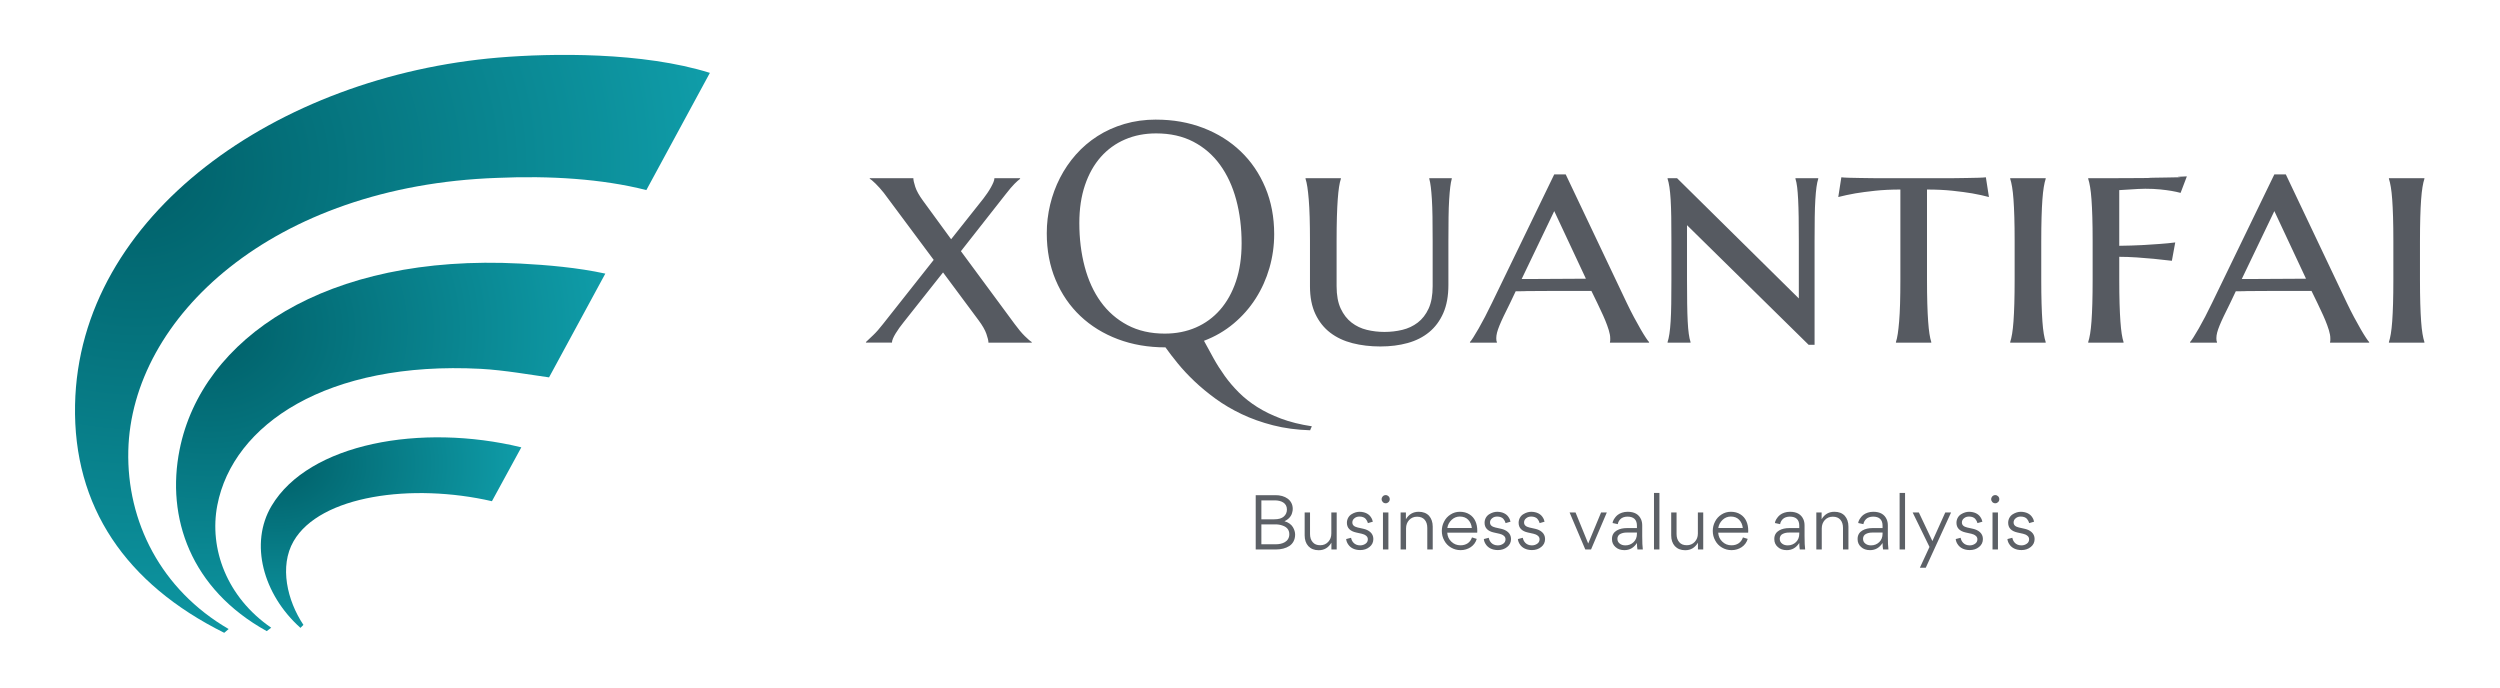
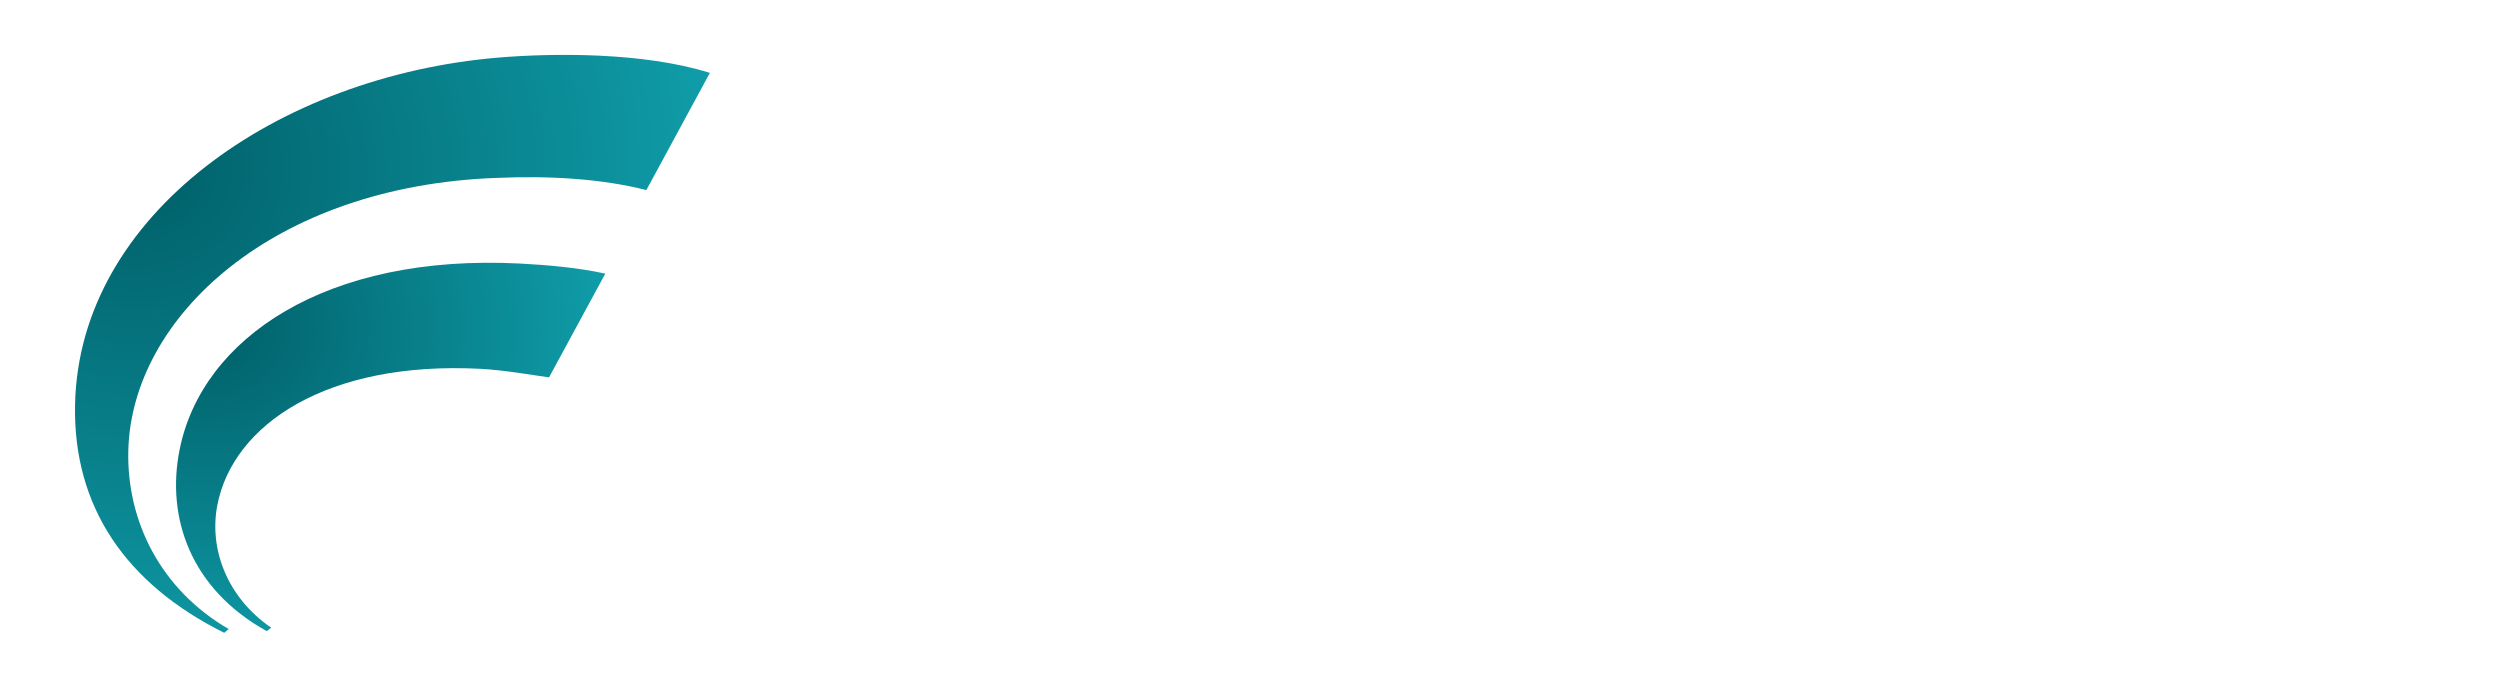
<svg xmlns="http://www.w3.org/2000/svg" viewBox="0 145 400 110">
  <defs>
    <radialGradient id="gradient-15" cx="10%" cy="20%" r="100%" fx="10%" fy="20%">
      <stop offset="0%" stop-color="rgba(0, 95, 104, 1)" />
      <stop offset="90%" stop-color="rgba(15, 156, 168, 1)" />
    </radialGradient>
  </defs>
  <g data-name="icon" fill="url(#gradient-15)" data="id:1750744" transform="translate(8.254,145.568) scale(1.087)">
    <g>
      <path d="M3.455,59.074C3.997,31.037,33.352,10.67,65.767,7.953c7.893-0.659,21.247-0.844,31.131,2.25l-9.352,17.253   c-6.528-1.661-14.235-2.134-21.918-1.797c-33.064,1.144-53.872,20.544-54.336,40.159c-0.244,10.416,4.785,20.447,14.77,26.248   l-0.652,0.557C10.918,85.411,3.16,74.064,3.455,59.074z" />
      <path d="M18.844,65.656c3.279-16.372,21.514-28.878,50.168-27.383c3.968,0.209,8.473,0.598,12.494,1.479l-8.283,15.273   c-2.578-0.354-6.603-1.071-10.058-1.257C40.59,52.587,26.7,61.927,24.396,73.837c-1.237,6.395,1.385,13.541,7.928,18.034   l-0.656,0.504C20.464,86.175,16.835,75.665,18.844,65.656z" />
-       <path d="M32.375,73.946c5.484-9.222,22.011-12.208,36.767-8.624l-4.326,7.93c-11.73-2.699-25.31-0.866-29.202,5.896   c-2.116,3.68-0.936,8.737,1.454,12.306l-0.438,0.441C31.113,86.96,29.106,79.448,32.375,73.946z" />
    </g>
-     <rect x="0.447" y="4.555" width="99.451" height="91.068" fill="transparent" pointer-events="all" />
  </g>
  <g data-name="business_name" fill="#565A61" data="id:24" transform="translate(138.161,139.717) scale(1.253)">
-     <path d="M10.156,39.004l-5.039,6.367q-0.273,0.332-0.537,0.703t-0.479,0.723t-0.342,0.654t-0.127,0.518l-3.32,0l0-0.078q0.332-0.312,0.918-0.869t1.25-1.416l6.484-8.203l-6.367-8.555q-0.547-0.684-1.055-1.182t-0.742-0.615l0-0.078l5.566,0q0,0.352,0.244,1.104t0.986,1.768l3.594,4.922l4.121-5.195q0.254-0.332,0.508-0.703t0.449-0.723t0.322-0.654t0.127-0.518l3.281,0l0,0.078q-0.293,0.215-0.723,0.645t-1.113,1.309l-5.723,7.285l6.875,9.316q0.684,0.938,1.289,1.533t0.879,0.752l0,0.078l-5.527,0q0-0.371-0.264-1.123t-1.006-1.748z M37.363,19.492q3.262,0,6.025,1.064t4.775,2.988t3.145,4.619t1.133,5.957q0,2.207-0.605,4.307t-1.758,3.906t-2.822,3.203t-3.779,2.197q0.586,1.094,1.221,2.236t1.426,2.246t1.807,2.119t2.344,1.855t3.047,1.484t3.926,0.977q-0.02,0.059-0.059,0.137t-0.078,0.166t-0.078,0.205q-2.559-0.078-4.736-0.635t-4.004-1.426t-3.33-1.963t-2.705-2.236t-2.119-2.266t-1.582-2.061q-3.301,0-6.074-1.045t-4.795-2.959t-3.154-4.6t-1.133-5.967q0-1.855,0.43-3.652t1.26-3.418t2.031-2.979t2.754-2.354t3.438-1.553t4.053-0.557z M38.477,46.816q2.168,0,3.965-0.781t3.096-2.266t2.021-3.623t0.723-4.854q0-3.008-0.693-5.576t-2.061-4.453t-3.408-2.949t-4.756-1.064q-2.168,0-3.965,0.771t-3.096,2.236t-2.021,3.594t-0.723,4.844q0,2.988,0.684,5.576t2.051,4.482t3.418,2.979t4.766,1.084z M72.676,34.922q0-1.738-0.02-3.027t-0.078-2.227t-0.137-1.572t-0.195-1.045l0-0.078l2.871,0l0,0.078q-0.117,0.41-0.195,1.055t-0.137,1.592t-0.078,2.246t-0.02,3.057l0,5.605q0,2.109-0.654,3.594t-1.807,2.432t-2.744,1.387t-3.486,0.439q-1.914,0-3.555-0.42t-2.842-1.338t-1.895-2.383t-0.693-3.555l0-5.762q0-1.758-0.039-3.057t-0.117-2.246t-0.176-1.592t-0.234-1.055l0-0.078l4.512,0l0,0.078q-0.137,0.41-0.234,1.045t-0.166,1.572t-0.107,2.227t-0.039,3.027l0,5.84q0,1.738,0.527,2.861t1.387,1.787t1.953,0.928t2.246,0.264q1.172,0,2.275-0.264t1.973-0.928t1.387-1.787t0.518-2.861l0-5.84z M92.949,41.367l-1.318,0l-1.729,0l-1.934,0t-1.895,0.01t-1.641,0.02t-1.152,0.01l-0.723,1.523q-0.469,0.938-0.801,1.631t-0.547,1.221t-0.312,0.908t-0.098,0.713q0,0.215,0.02,0.322t0.059,0.166l0,0.078l-3.438,0l0-0.078q0.137-0.137,0.43-0.596t0.674-1.123t0.82-1.504t0.869-1.738l7.969-16.445l1.465,0l7.812,16.445q0.449,0.938,0.908,1.797t0.85,1.533t0.684,1.113t0.391,0.518l0,0.078l-5,0q0.039-0.156,0.039-0.283l0-0.283q0-0.43-0.186-1.035t-0.449-1.24t-0.547-1.221t-0.459-0.977z M84.043,39.844l1.191,0q0.82,0,1.748-0.01t1.865-0.01t1.816-0.01t1.582-0.01l-4.043-8.633z M121.445,48.242l-0.762,0l-15.527-15.273l0,6.953q0,1.758,0.02,3.066t0.068,2.256t0.137,1.592t0.225,1.055l0,0.078l-2.93,0l0-0.078q0.137-0.41,0.234-1.055t0.156-1.592t0.078-2.256t0.02-3.066l0-4.922q0-1.758-0.02-3.057t-0.078-2.246t-0.156-1.592t-0.234-1.055l0-0.078l1.211,0l15.547,15.352l0-7.324q0-1.758-0.02-3.057t-0.068-2.246t-0.127-1.592t-0.215-1.055l0-0.078l2.91,0l0,0.078q-0.137,0.41-0.225,1.055t-0.146,1.592t-0.078,2.246t-0.02,3.057l0,13.242z M132.402,28.418q-1.777,0-3.232,0.156t-2.51,0.332q-1.211,0.215-2.188,0.469l0.391-2.52q0.293,0.039,0.957,0.059t1.396,0.029t1.387,0.02t0.908,0.01l9.238,0q0.234,0,0.869-0.01t1.357-0.02t1.387-0.029t0.957-0.059l0.391,2.52q-0.938-0.254-2.148-0.469q-1.035-0.176-2.49-0.332t-3.271-0.156l0,11.504q0,1.758,0.039,3.066t0.107,2.256t0.166,1.592t0.234,1.055l0,0.078l-4.512,0l0-0.078q0.137-0.41,0.234-1.055t0.176-1.592t0.117-2.256t0.039-3.066l0-11.504z M146.992,35q0-1.758-0.039-3.057t-0.107-2.246t-0.176-1.592t-0.244-1.055l0-0.078l4.531,0l0,0.078q-0.137,0.41-0.244,1.055t-0.176,1.592t-0.107,2.246t-0.039,3.057l0,4.922q0,1.758,0.039,3.066t0.107,2.256t0.176,1.592t0.244,1.055l0,0.078l-4.531,0l0-0.078q0.137-0.41,0.244-1.055t0.176-1.592t0.107-2.256t0.039-3.066l0-4.922z M160.352,39.922q0,1.758,0.039,3.066t0.107,2.256t0.166,1.592t0.234,1.055l0,0.078l-4.512,0l0-0.078q0.137-0.41,0.244-1.055t0.176-1.592t0.107-2.256t0.039-3.066l0-4.922q0-1.758-0.039-3.057t-0.107-2.246t-0.176-1.592t-0.244-1.055l0-0.078l2.627,0t2.676-0.01t2.52-0.029t2.168-0.049t1.65-0.059t0.957-0.088l-0.801,2.109q-0.508-0.137-1.172-0.254q-0.566-0.098-1.416-0.186t-1.924-0.088q-0.391,0-0.947,0.029t-1.084,0.068q-0.625,0.039-1.289,0.078l0,7.109q1.582-0.02,2.891-0.088t2.266-0.146q1.113-0.078,1.992-0.195l-0.43,2.344q-1.152-0.137-2.324-0.254q-0.996-0.098-2.178-0.176t-2.217-0.078l0,2.91z M184.902,41.367l-1.318,0l-1.729,0l-1.934,0t-1.895,0.01t-1.641,0.02t-1.152,0.01l-0.723,1.523q-0.469,0.938-0.801,1.631t-0.547,1.221t-0.312,0.908t-0.098,0.713q0,0.215,0.02,0.322t0.059,0.166l0,0.078l-3.438,0l0-0.078q0.137-0.137,0.43-0.596t0.674-1.123t0.82-1.504t0.869-1.738l7.969-16.445l1.465,0l7.812,16.445q0.449,0.938,0.908,1.797t0.85,1.533t0.684,1.113t0.391,0.518l0,0.078l-5,0q0.039-0.156,0.039-0.283l0-0.283q0-0.43-0.186-1.035t-0.449-1.24t-0.547-1.221t-0.459-0.977z M175.996,39.844l1.191,0q0.82,0,1.748-0.01t1.865-0.01t1.816-0.01t1.582-0.01l-4.043-8.633z M195.352,35q0-1.758-0.039-3.057t-0.107-2.246t-0.176-1.592t-0.244-1.055l0-0.078l4.531,0l0,0.078q-0.137,0.41-0.244,1.055t-0.176,1.592t-0.107,2.246t-0.039,3.057l0,4.922q0,1.758,0.039,3.066t0.107,2.256t0.176,1.592t0.244,1.055l0,0.078l-4.531,0l0-0.078q0.137-0.41,0.244-1.055t0.176-1.592t0.107-2.256t0.039-3.066l0-4.922z" />
    <rect x="-2.688" y="16.492" width="205.004" height="45.668" fill="transparent" pointer-events="all" />
  </g>
  <g data-name="slogan" fill="#5c6066" data="id:163" transform="translate(199.71,218.612) scale(0.298)">
-     <path d="M14.92,48l-10.88,0l0-29.16l10.48,0c5.28-0.08,9.4,2.64,9.4,7.32c0,0.68-0.04,1.28-0.4,2.4c-0.16,0.56-0.4,1.04-0.72,1.52c-0.6,0.96-1.8,2.08-3.32,2.76c2.04,0.52,3.68,1.76,4.52,3.16s1.2,2.8,1.2,4c0,2.72-1.16,4.84-3.08,6.12c-1.92,1.24-4.4,1.88-7.2,1.88z M14.28,21.64l-7.2,0l0,10.16l6.96,0c2.28,0,3.96-0.48,5.08-1.48s1.68-2.24,1.68-3.8c0-3.56-3.2-4.88-6.52-4.88z M14.4,34.52l-7.32,0l0,10.68l7.92,0c3.16,0,7.08-1.28,7.08-5.4c0-2.52-1.56-3.92-3.52-4.6c-1.36-0.52-2.68-0.68-4.16-0.68z M30.32,28.12l2.88,0l0,11.56c0,1.84,0.48,3.32,1.44,4.4c0.92,1.12,2.28,1.64,4.08,1.64c1.72,0,3.12-0.6,4.24-1.8s1.68-2.68,1.68-4.48l0-11.32l2.88,0l0,19.88l-2.84,0l0-3.64c-1.6,2.68-3.84,4.04-6.84,4.04c-2.36,0-4.2-0.76-5.56-2.2c-1.32-1.48-1.96-3.4-1.96-5.8l0-12.28z M67.2,42.36c0,1.76-0.68,3.2-2.04,4.28c-1.36,1.12-3.04,1.68-5,1.68c-3.2,0-5.28-1.32-6.36-2.88c-0.8-1.08-1.08-2.04-1.2-3.04l2.64-0.68c0.32,1.84,1.72,4.08,4.88,4.08c1.12,0,2.08-0.32,2.92-0.92c0.8-0.56,1.2-1.36,1.2-2.36c0-0.8-0.32-1.44-0.96-1.92c-0.64-0.52-1.4-0.84-2.28-1.04l-3.04-0.68c-3.28-0.72-4.96-2.48-4.96-5.2c0-2.04,1.04-3.72,2.48-4.6c1.4-0.88,2.92-1.32,4.28-1.32c3,0.04,4.92,1.2,5.96,2.64c0.72,1,1.04,1.84,1.2,2.68l-2.64,0.76c-0.2-0.8-0.52-1.44-1.16-2.24c-0.68-0.8-1.88-1.28-3.36-1.28c-1.08,0-1.96,0.28-2.72,0.92c-0.76,0.6-1.12,1.36-1.12,2.24c0,1.56,1.12,2.28,2.88,2.72l3.2,0.72c2.6,0.6,5.2,2.24,5.2,5.44z M72.28,22.56c-0.4-0.44-0.64-0.96-0.64-1.56s0.24-1.12,0.64-1.56c0.4-0.4,0.96-0.64,1.56-0.64s1.12,0.24,1.52,0.64c0.44,0.44,0.64,0.96,0.64,1.56s-0.2,1.12-0.64,1.56c-0.4,0.4-0.92,0.64-1.52,0.64s-1.16-0.24-1.56-0.64z M72.36,48l0-19.88l2.92,0l0,19.88l-2.92,0z M99.08,48l-2.92,0l0-11.56c0-1.84-0.44-3.28-1.4-4.4c-0.92-1.08-2.28-1.64-4.08-1.64c-1.72,0-3.16,0.6-4.28,1.8c-1.08,1.2-1.64,2.68-1.64,4.48l0,11.32l-2.92,0l0-19.88l2.84,0l0,3.64c1.6-2.68,3.88-4,6.88-4c2.36,0,4.2,0.72,5.56,2.16c1.28,1.48,1.96,3.4,1.96,5.8l0,12.28z M122.96,38.96l-16.08,0c0.12,1.96,0.84,3.56,2.2,4.84c1.36,1.32,3,1.96,4.92,1.96c3,0,5.24-1.48,6.16-4.24l2.56,0.8c-0.56,1.88-1.64,3.36-3.24,4.44c-1.6,1.04-3.4,1.6-5.44,1.6c-1.88,0-3.6-0.48-5.16-1.4s-2.76-2.16-3.6-3.76c-0.88-1.56-1.32-3.28-1.32-5.16c0-1.8,0.4-3.48,1.24-5.04c0.8-1.6,1.96-2.84,3.48-3.8c1.48-0.96,3.16-1.44,4.96-1.44c1.96,0,3.68,0.44,5.12,1.36c1.44,0.88,2.52,2.12,3.2,3.64c0.72,1.52,1.04,3.24,1.04,5.24c0,0.2,0,0.52-0.04,0.96z M106.92,36.48l13.16,0c-0.2-1.84-0.88-3.32-2-4.48c-1.12-1.12-2.6-1.68-4.44-1.68c-1.72,0-3.16,0.6-4.44,1.8c-1.28,1.24-2.04,2.68-2.28,4.36z M141.12,42.36c0,1.76-0.68,3.2-2.04,4.28c-1.36,1.12-3.04,1.68-5,1.68c-3.2,0-5.28-1.32-6.36-2.88c-0.8-1.08-1.08-2.04-1.2-3.04l2.64-0.68c0.32,1.84,1.72,4.08,4.88,4.08c1.12,0,2.08-0.32,2.92-0.92c0.8-0.56,1.2-1.36,1.2-2.36c0-0.8-0.32-1.44-0.96-1.92c-0.64-0.52-1.4-0.84-2.28-1.04l-3.04-0.68c-3.28-0.72-4.96-2.48-4.96-5.2c0-2.04,1.04-3.72,2.48-4.6c1.4-0.88,2.92-1.32,4.28-1.32c3,0.04,4.92,1.2,5.96,2.64c0.72,1,1.04,1.84,1.2,2.68l-2.64,0.76c-0.2-0.8-0.52-1.44-1.16-2.24c-0.68-0.8-1.88-1.28-3.36-1.28c-1.08,0-1.96,0.28-2.72,0.92c-0.76,0.6-1.12,1.36-1.12,2.24c0,1.56,1.12,2.28,2.88,2.72l3.2,0.72c2.6,0.6,5.2,2.24,5.2,5.44z M159.4,42.36c0,1.76-0.68,3.2-2.04,4.28c-1.36,1.12-3.04,1.68-5,1.68c-3.2,0-5.28-1.32-6.36-2.88c-0.8-1.08-1.08-2.04-1.2-3.04l2.64-0.68c0.32,1.84,1.72,4.08,4.88,4.08c1.12,0,2.08-0.32,2.92-0.92c0.8-0.56,1.2-1.36,1.2-2.36c0-0.8-0.32-1.44-0.96-1.92c-0.64-0.52-1.4-0.84-2.28-1.04l-3.04-0.68c-3.28-0.72-4.96-2.48-4.96-5.2c0-2.04,1.04-3.72,2.48-4.6c1.4-0.88,2.92-1.32,4.28-1.32c3,0.04,4.92,1.2,5.96,2.64c0.72,1,1.04,1.84,1.2,2.68l-2.64,0.76c-0.2-0.8-0.52-1.44-1.16-2.24c-0.68-0.8-1.88-1.28-3.36-1.28c-1.08,0-1.96,0.28-2.72,0.92c-0.76,0.6-1.12,1.36-1.12,2.24c0,1.56,1.12,2.28,2.88,2.72l3.2,0.72c2.6,0.6,5.2,2.24,5.2,5.44z  M184.08,48l-3.08,0l-8.44-19.88l3.2,0l6.8,16.68l6.92-16.68l3.08,0z M203.2,36.52l5.52,0l0-1.32c0-3.2-1.76-4.84-5.08-4.84c-1.6,0-2.96,0.52-3.76,1.32s-1.28,1.72-1.44,2.72l-2.8-0.6c0.04-1,1-2.96,2.8-4.4c1.2-0.92,3.12-1.64,5.28-1.64c3.64,0,6.04,1.36,7.24,4.12c0.4,0.92,0.6,2,0.6,3.28l0,5.6c0,3.32,0.12,5.76,0.32,7.24l-2.88,0c-0.16-0.88-0.28-2.04-0.28-3.48l0,0c-1.68,2.56-3.88,3.84-6.72,3.84c-1.96,0-3.6-0.56-4.8-1.68c-1.24-1.08-1.88-2.48-1.88-4.2l0-0.2c0-4.32,4.32-5.76,7.88-5.76z M208.72,39.6l0-0.68l-5.56,0c-1.16,0-2.24,0.2-3.24,0.68c-1,0.44-1.68,1.4-1.68,2.64c0,1.12,0.4,1.96,1.24,2.6c0.8,0.64,1.8,0.96,3.04,0.96c1.76,0,3.24-0.6,4.44-1.76c1.16-1.12,1.76-2.64,1.76-4.44z M217.88,48l0-30.36l2.92,0l0,30.36l-2.92,0z M227.12,28.12l2.88,0l0,11.56c0,1.84,0.48,3.32,1.44,4.4c0.92,1.12,2.28,1.64,4.08,1.64c1.72,0,3.12-0.6,4.24-1.8s1.68-2.68,1.68-4.48l0-11.32l2.88,0l0,19.88l-2.84,0l0-3.64c-1.6,2.68-3.84,4.04-6.84,4.04c-2.36,0-4.2-0.76-5.56-2.2c-1.32-1.48-1.96-3.4-1.96-5.8l0-12.28z M268.44,38.96l-16.08,0c0.12,1.96,0.84,3.56,2.2,4.84c1.36,1.32,3,1.96,4.92,1.96c3,0,5.24-1.48,6.16-4.24l2.56,0.8c-0.56,1.88-1.64,3.36-3.24,4.44c-1.6,1.04-3.4,1.6-5.44,1.6c-1.88,0-3.6-0.48-5.16-1.4s-2.76-2.16-3.6-3.76c-0.88-1.56-1.32-3.28-1.32-5.16c0-1.8,0.4-3.48,1.24-5.04c0.8-1.6,1.96-2.84,3.48-3.8c1.48-0.96,3.16-1.44,4.96-1.44c1.96,0,3.68,0.44,5.12,1.36c1.44,0.88,2.52,2.12,3.2,3.64c0.72,1.52,1.04,3.24,1.04,5.24c0,0.2,0,0.52-0.04,0.96z M252.4,36.48l13.16,0c-0.2-1.84-0.88-3.32-2-4.48c-1.12-1.12-2.6-1.68-4.44-1.68c-1.72,0-3.16,0.6-4.44,1.8c-1.28,1.24-2.04,2.68-2.28,4.36z  M290.36,36.52l5.52,0l0-1.32c0-3.2-1.76-4.84-5.08-4.84c-1.6,0-2.96,0.52-3.76,1.32s-1.28,1.72-1.44,2.72l-2.8-0.6c0.04-1,1-2.96,2.8-4.4c1.2-0.92,3.12-1.64,5.28-1.64c3.64,0,6.04,1.36,7.24,4.12c0.4,0.92,0.6,2,0.6,3.28l0,5.6c0,3.32,0.12,5.76,0.32,7.24l-2.88,0c-0.16-0.88-0.28-2.04-0.28-3.48l0,0c-1.68,2.56-3.88,3.84-6.72,3.84c-1.96,0-3.6-0.56-4.8-1.68c-1.24-1.08-1.88-2.48-1.88-4.2l0-0.2c0-4.32,4.32-5.76,7.88-5.76z M295.88,39.6l0-0.68l-5.56,0c-1.16,0-2.24,0.2-3.24,0.68c-1,0.44-1.68,1.4-1.68,2.64c0,1.12,0.4,1.96,1.24,2.6c0.8,0.64,1.8,0.96,3.04,0.96c1.76,0,3.24-0.6,4.44-1.76c1.16-1.12,1.76-2.64,1.76-4.44z M322.28,48l-2.92,0l0-11.56c0-1.84-0.44-3.28-1.4-4.4c-0.92-1.08-2.28-1.64-4.08-1.64c-1.72,0-3.16,0.6-4.28,1.8c-1.08,1.2-1.64,2.68-1.64,4.48l0,11.32l-2.92,0l0-19.88l2.84,0l0,3.64c1.6-2.68,3.88-4,6.88-4c2.36,0,4.2,0.72,5.56,2.16c1.28,1.48,1.96,3.4,1.96,5.8l0,12.28z M335.08,36.52l5.52,0l0-1.32c0-3.2-1.76-4.84-5.08-4.84c-1.6,0-2.96,0.52-3.76,1.32s-1.28,1.72-1.44,2.72l-2.8-0.6c0.04-1,1-2.96,2.8-4.4c1.2-0.92,3.12-1.64,5.28-1.64c3.64,0,6.04,1.36,7.24,4.12c0.4,0.92,0.6,2,0.6,3.28l0,5.6c0,3.32,0.12,5.76,0.32,7.24l-2.88,0c-0.16-0.88-0.28-2.04-0.28-3.48l0,0c-1.68,2.56-3.88,3.84-6.72,3.84c-1.96,0-3.6-0.56-4.8-1.68c-1.24-1.08-1.88-2.48-1.88-4.2l0-0.2c0-4.32,4.32-5.76,7.88-5.76z M340.6,39.6l0-0.68l-5.56,0c-1.16,0-2.24,0.2-3.24,0.68c-1,0.44-1.68,1.4-1.68,2.64c0,1.12,0.4,1.96,1.24,2.6c0.8,0.64,1.8,0.96,3.04,0.96c1.76,0,3.24-0.6,4.44-1.76c1.16-1.12,1.76-2.64,1.76-4.44z M349.76,48l0-30.36l2.92,0l0,30.36l-2.92,0z M363.8,57.8l-3.16,0l5.16-11.16l-9.04-18.52l3.32,0l7.28,15.36l6.92-15.36l3.12,0z M394.48,42.36c0,1.76-0.68,3.2-2.04,4.28c-1.36,1.12-3.04,1.68-5,1.68c-3.2,0-5.28-1.32-6.36-2.88c-0.8-1.08-1.08-2.04-1.2-3.04l2.64-0.68c0.32,1.84,1.72,4.08,4.88,4.08c1.12,0,2.08-0.32,2.92-0.92c0.8-0.56,1.2-1.36,1.2-2.36c0-0.8-0.32-1.44-0.96-1.92c-0.64-0.52-1.4-0.84-2.28-1.04l-3.04-0.68c-3.28-0.72-4.96-2.48-4.96-5.2c0-2.04,1.04-3.72,2.48-4.6c1.4-0.88,2.92-1.32,4.28-1.32c3,0.04,4.92,1.2,5.96,2.64c0.72,1,1.04,1.84,1.2,2.68l-2.64,0.76c-0.2-0.8-0.52-1.44-1.16-2.24c-0.68-0.8-1.88-1.28-3.36-1.28c-1.08,0-1.96,0.28-2.72,0.92c-0.76,0.6-1.12,1.36-1.12,2.24c0,1.56,1.12,2.28,2.88,2.72l3.2,0.72c2.6,0.6,5.2,2.24,5.2,5.44z M399.56,22.56c-0.4-0.44-0.64-0.96-0.64-1.56s0.24-1.12,0.64-1.56c0.4-0.4,0.96-0.64,1.56-0.64s1.12,0.24,1.52,0.64c0.44,0.44,0.64,0.96,0.64,1.56s-0.2,1.12-0.64,1.56c-0.4,0.4-0.92,0.64-1.52,0.64s-1.16-0.24-1.56-0.64z M399.64,48l0-19.88l2.92,0l0,19.88l-2.92,0z M422.24,42.36c0,1.76-0.68,3.2-2.04,4.28c-1.36,1.12-3.04,1.68-5,1.68c-3.2,0-5.28-1.32-6.36-2.88c-0.8-1.08-1.08-2.04-1.2-3.04l2.64-0.68c0.32,1.84,1.72,4.08,4.88,4.08c1.12,0,2.08-0.32,2.92-0.92c0.8-0.56,1.2-1.36,1.2-2.36c0-0.8-0.32-1.44-0.96-1.92c-0.64-0.52-1.4-0.84-2.28-1.04l-3.04-0.68c-3.28-0.72-4.96-2.48-4.96-5.2c0-2.04,1.04-3.72,2.48-4.6c1.4-0.88,2.92-1.32,4.28-1.32c3,0.04,4.92,1.2,5.96,2.64c0.72,1,1.04,1.84,1.2,2.68l-2.64,0.76c-0.2-0.8-0.52-1.44-1.16-2.24c-0.68-0.8-1.88-1.28-3.36-1.28c-1.08,0-1.96,0.28-2.72,0.92c-0.76,0.6-1.12,1.36-1.12,2.24c0,1.56,1.12,2.28,2.88,2.72l3.2,0.72c2.6,0.6,5.2,2.24,5.2,5.44z" />
-     <rect x="1.04" y="14.64" width="424.2" height="46.16" fill="transparent" pointer-events="all" />
-   </g>
+     </g>
</svg>